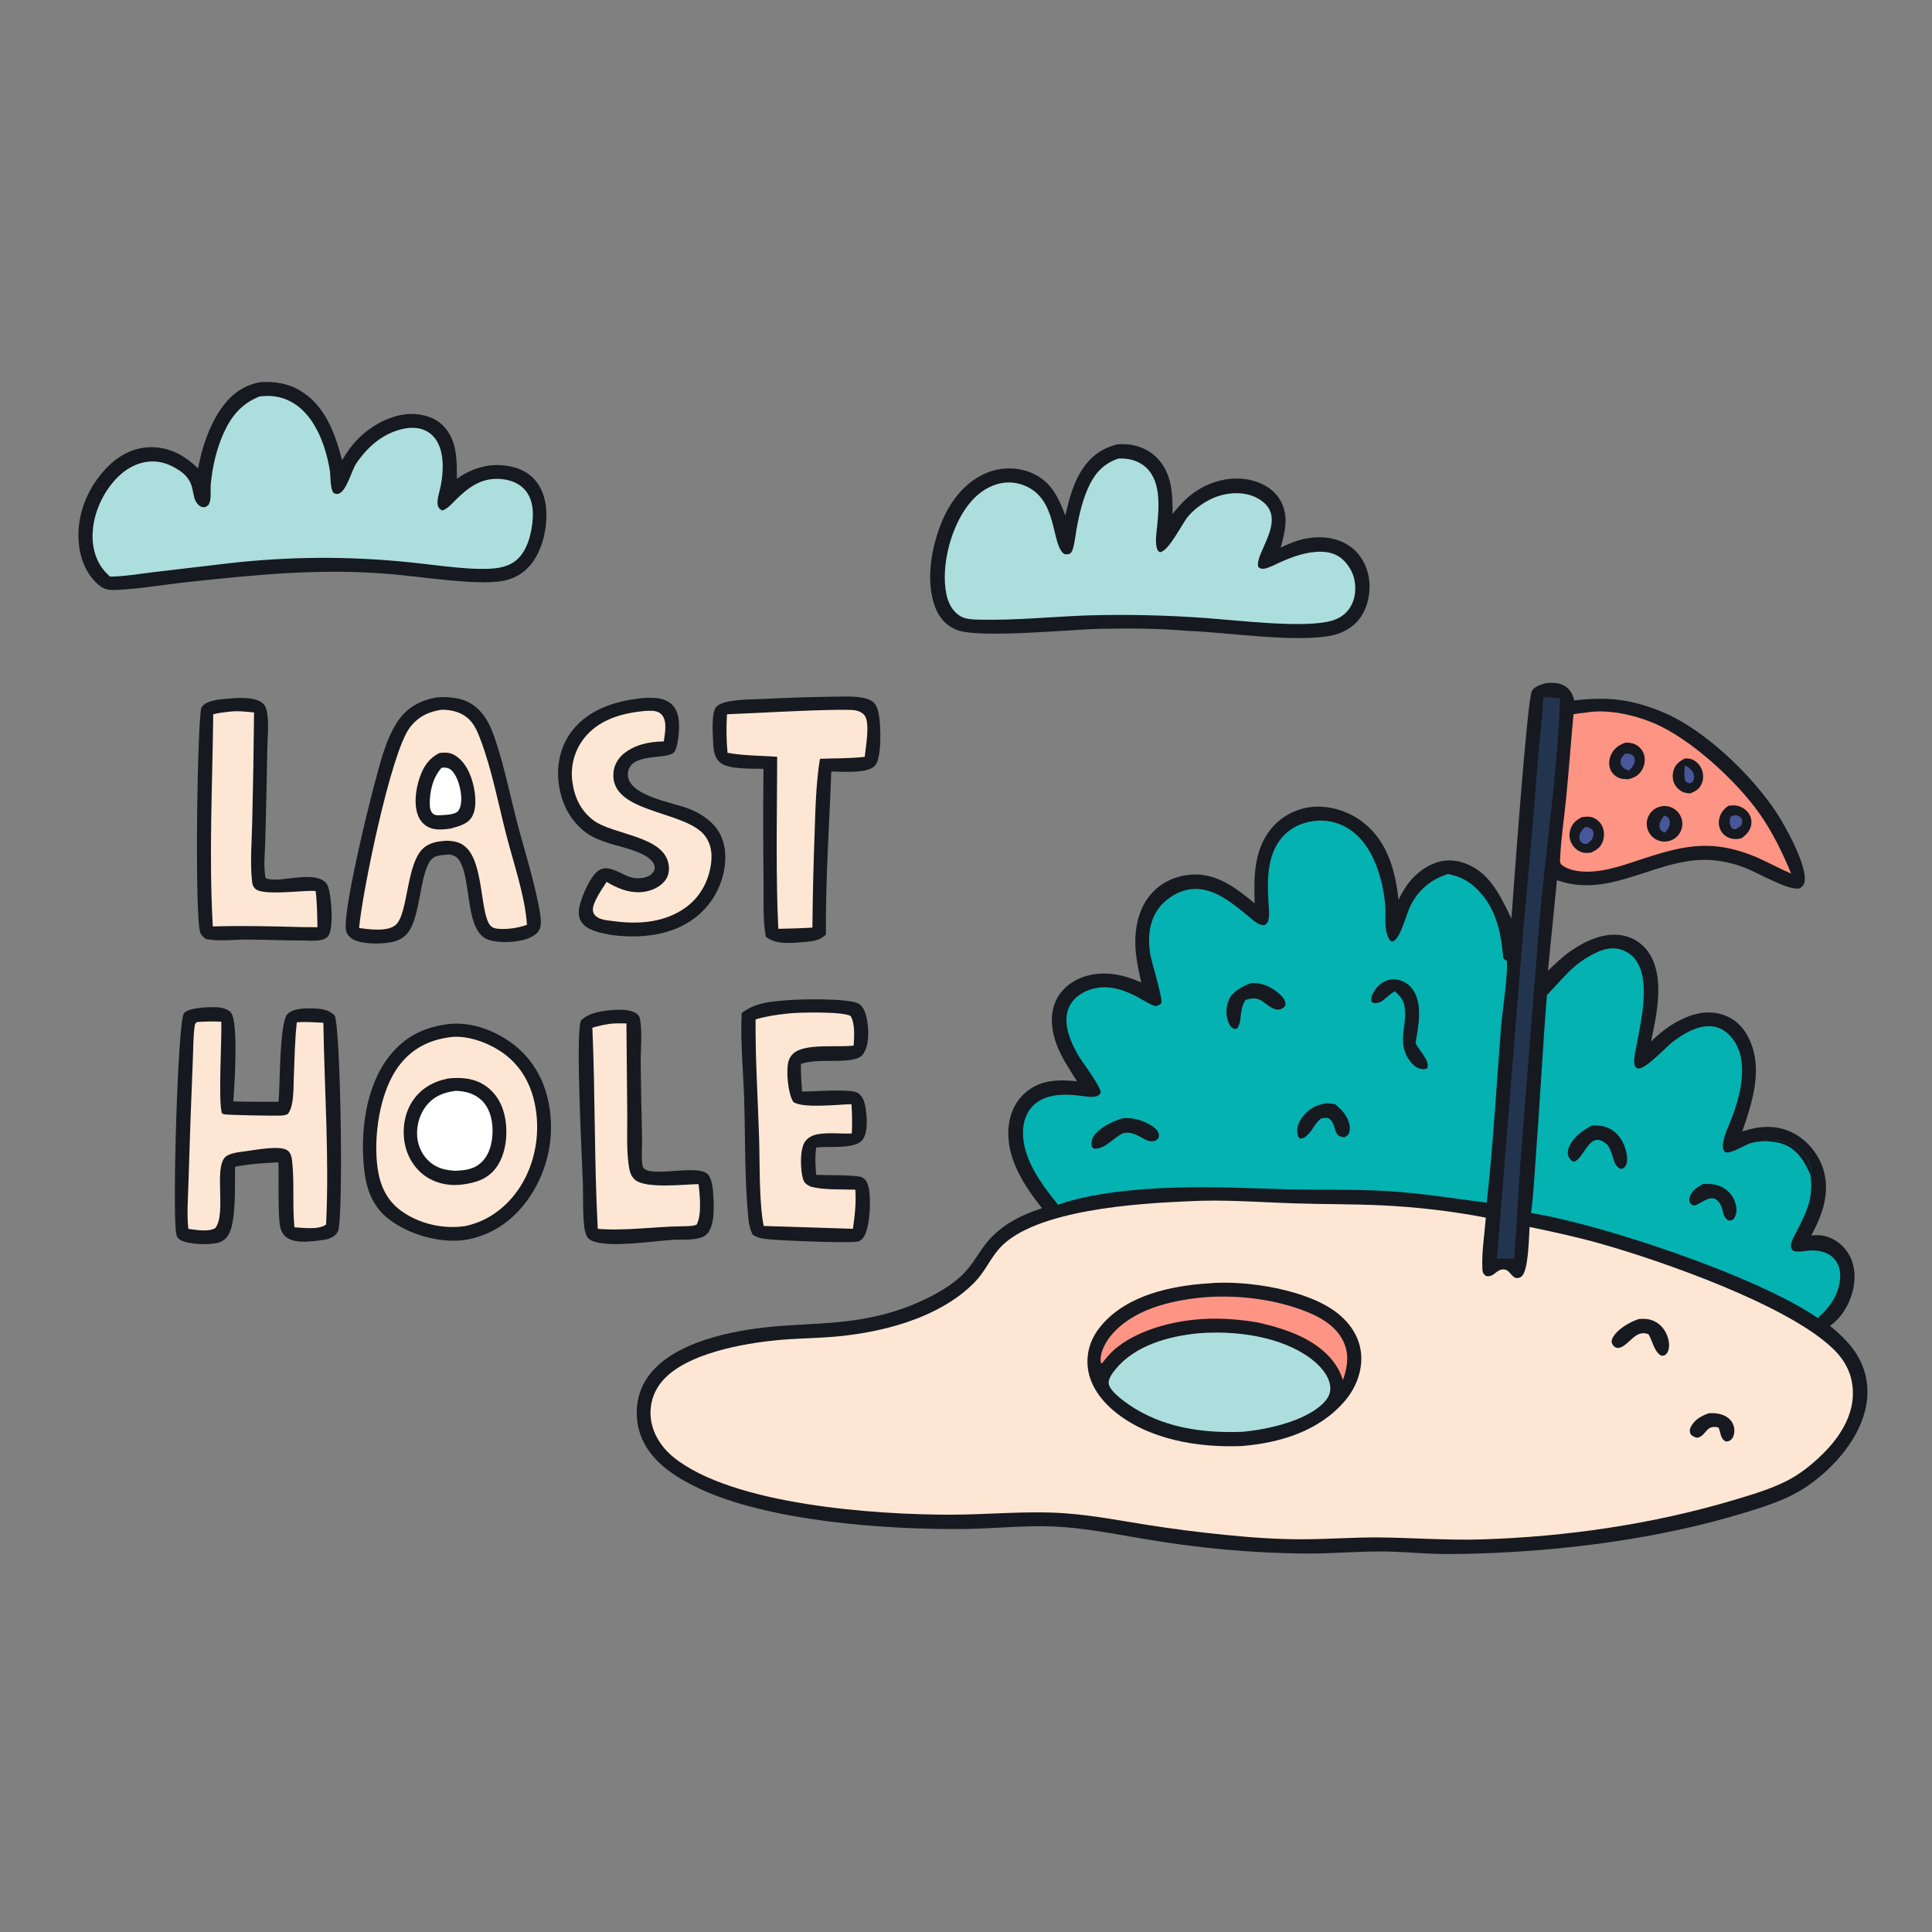
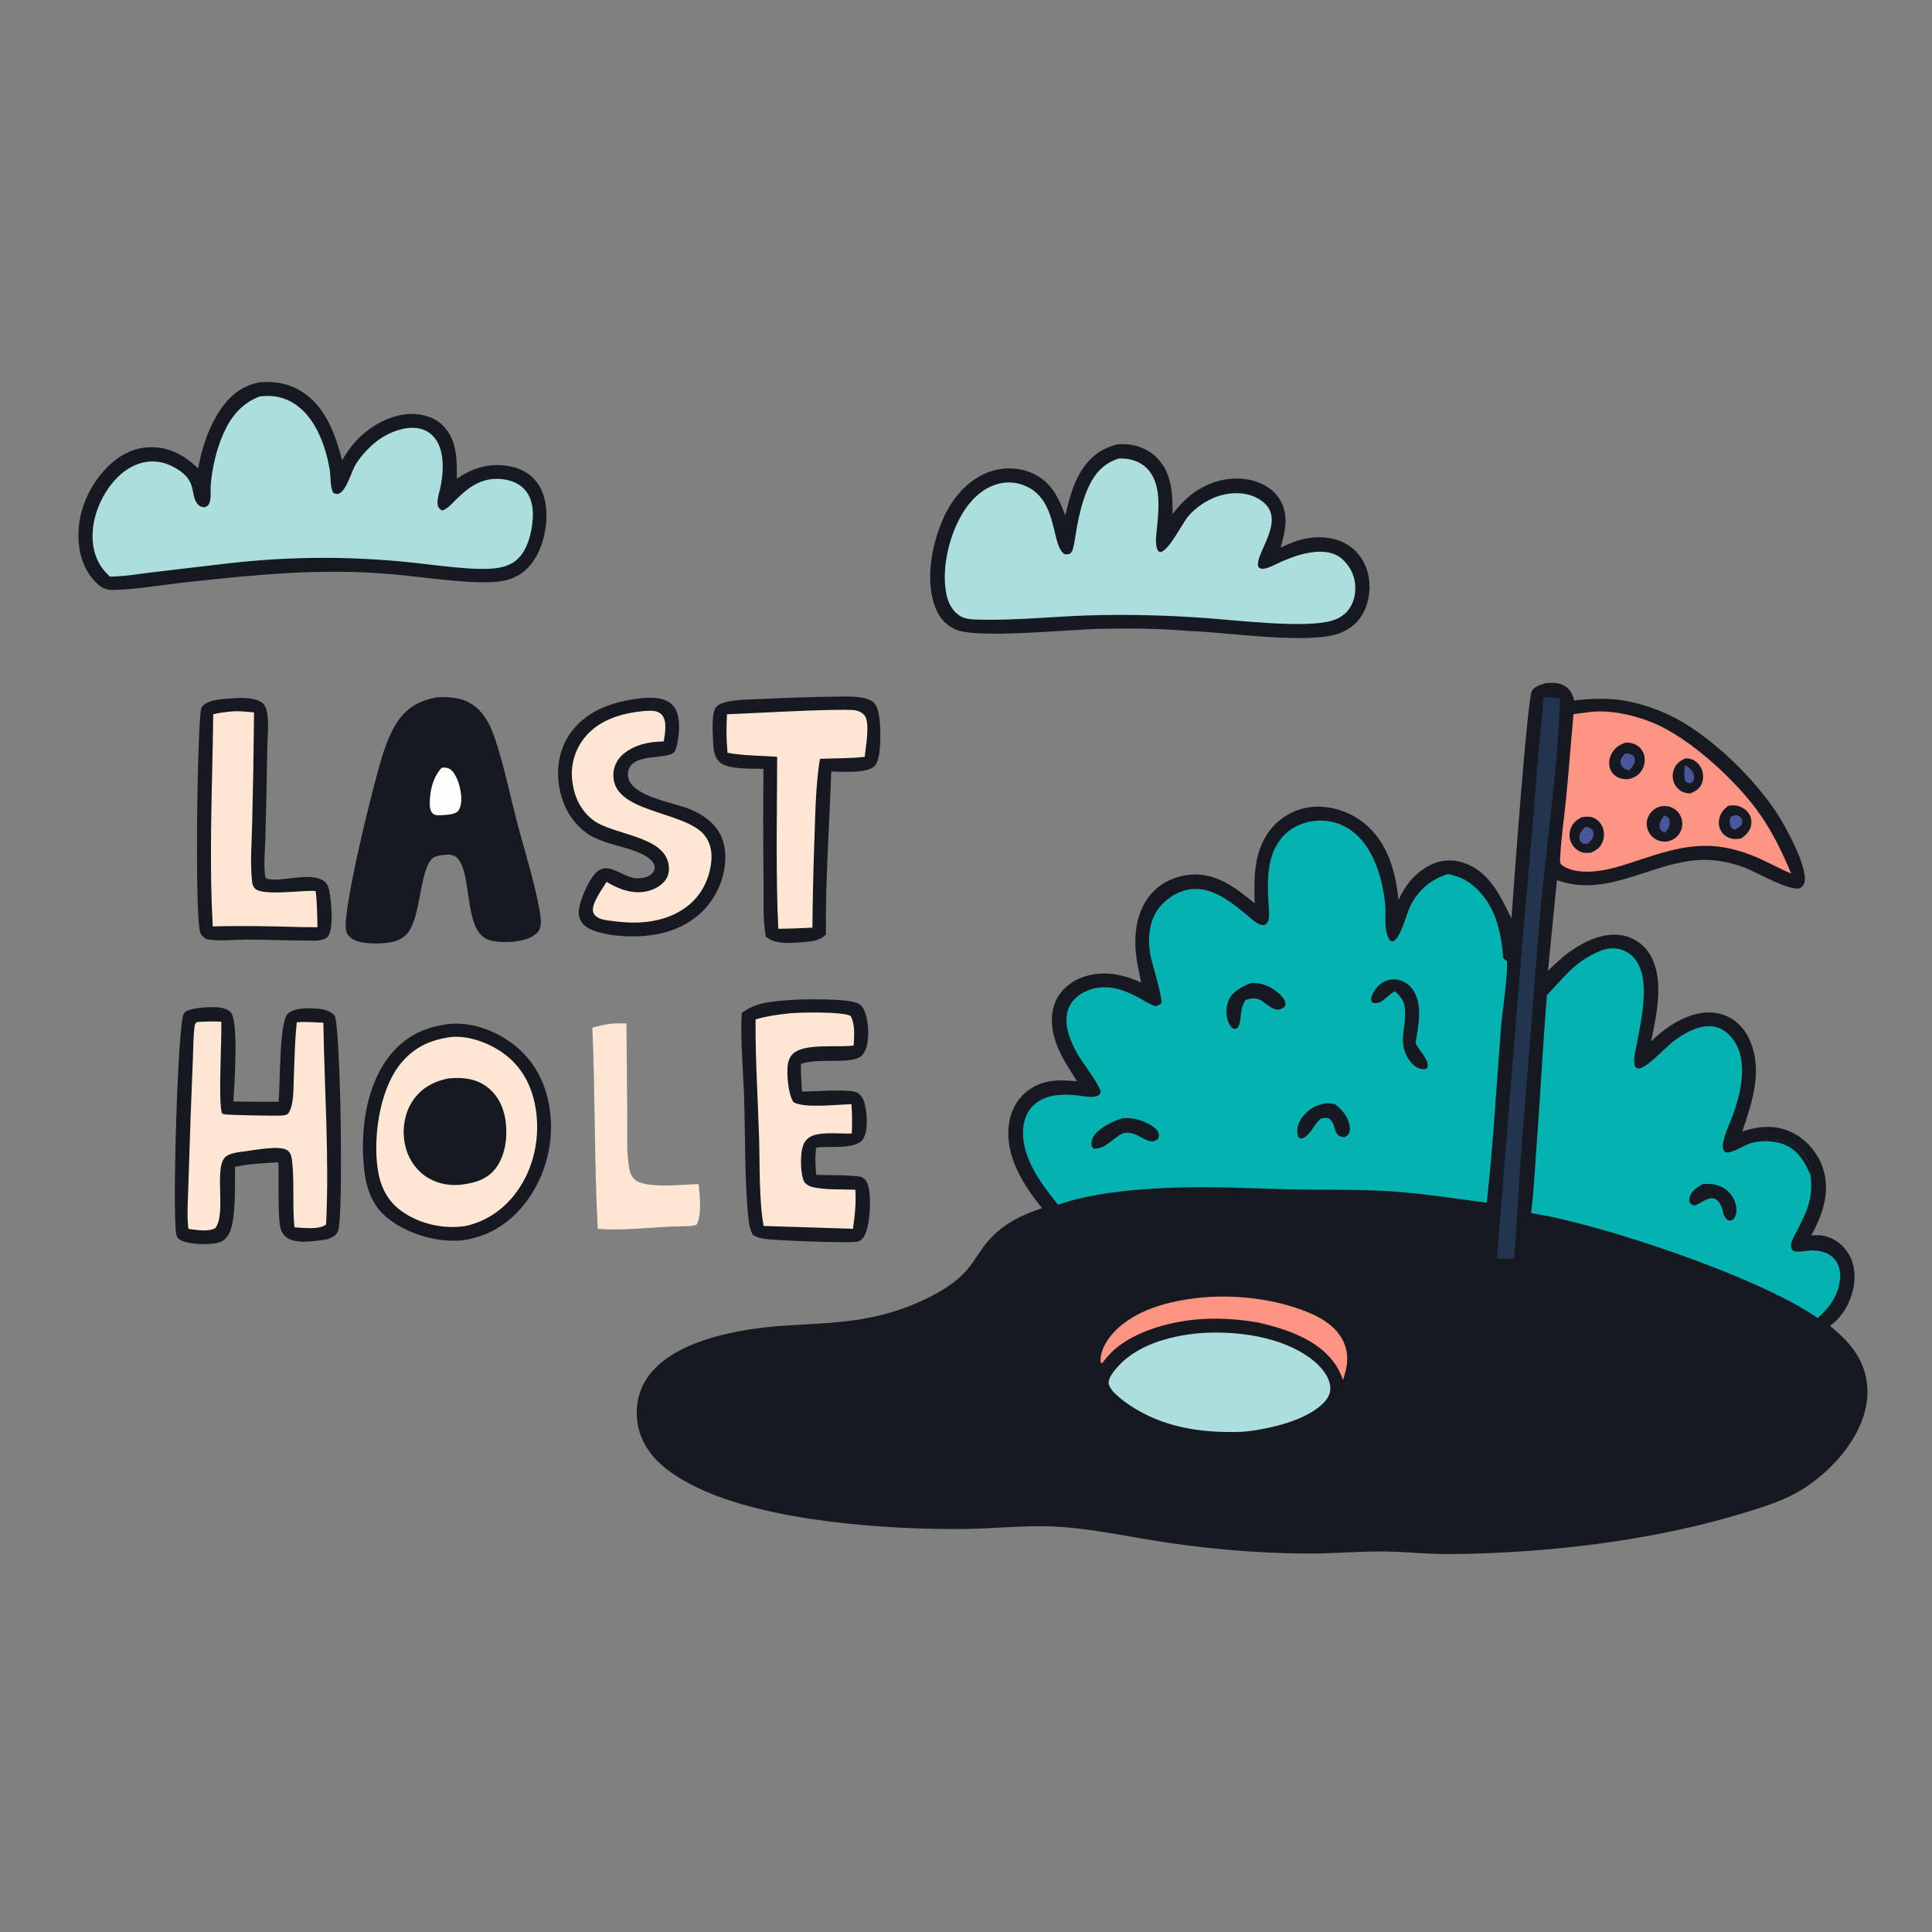
<svg xmlns="http://www.w3.org/2000/svg" version="1.1" id="Lager_1" x="0px" y="0px" viewBox="0 0 1024 1024" style="enable-background:new 0 0 1024 1024;" xml:space="preserve">
  <rect x="0" y="0" width="1024" height="1024" fill="#808080" stroke="none" />
  <path style="fill:#161920;" d="M819.326,362.087c3.236-0.305,6.683-0.361,9.618,1.248c3.185,1.747,4.567,4.534,5.441,7.91  c9.521-1.068,18.895-1.396,28.349,0.437c2.266,0.457,4.513,0.995,6.74,1.615c2.227,0.621,4.428,1.321,6.604,2.102  c2.175,0.781,4.32,1.641,6.433,2.578c2.113,0.937,4.189,1.951,6.228,3.04c19.448,10.593,40.372,31.009,52.597,49.282  c4.543,6.791,17.021,29.138,15.056,37.346c-0.393,1.644-1.203,2.359-2.578,3.228c-6.214,1.238-22.522-8.568-29.317-11.093  c-2.529-0.959-5.108-1.754-7.737-2.386c-2.629-0.632-5.287-1.096-7.975-1.391c-29.139-3.026-54.315,21.08-83.58,10.489  l-4.758,48.045c3.683-3.545,7.389-7.129,11.558-10.108c7.805-5.577,18.157-10.483,27.964-8.631c0.357,0.067,0.712,0.143,1.065,0.228  c0.353,0.085,0.703,0.179,1.052,0.282c0.348,0.103,0.693,0.214,1.036,0.334c0.343,0.12,0.682,0.249,1.018,0.386  c0.337,0.137,0.669,0.283,0.998,0.437c0.329,0.154,0.653,0.316,0.974,0.487c0.321,0.17,0.637,0.348,0.948,0.535  c0.312,0.186,0.619,0.38,0.921,0.582c0.302,0.202,0.599,0.411,0.89,0.628c0.291,0.217,0.576,0.441,0.857,0.672  c0.28,0.231,0.554,0.469,0.822,0.714c0.268,0.245,0.53,0.496,0.785,0.755c0.255,0.258,0.504,0.522,0.746,0.793  c0.242,0.271,0.477,0.547,0.705,0.83c0.228,0.283,0.449,0.571,0.662,0.864c0.213,0.294,0.419,0.593,0.618,0.897  c8.407,12.817,4.002,32.828,1.015,46.738c4.463-4.265,9.306-8.135,14.798-10.993c7.324-3.811,15.377-5.789,23.48-3.087  c6.138,2.047,10.649,6.493,13.471,12.229c7.89,16.041,2.007,33.845-3.401,49.597l0.443-0.144c9.261-2.967,17.968-3.506,26.809,1.111  c7.384,3.857,13.253,11.149,15.694,19.095c3.82,12.432-0.498,24.095-6.34,35.055c1.862-0.123,3.758-0.279,5.611,0.005  c5.314,0.811,10.011,3.911,13.133,8.24c3.933,5.455,4.844,12.158,3.713,18.666c-1.41,8.116-5.733,16.204-12.555,20.969  c4.662,3.923,9.128,7.974,12.694,12.953c0.369,0.512,0.726,1.033,1.07,1.563c0.343,0.529,0.673,1.067,0.99,1.614  c0.316,0.546,0.619,1.1,0.908,1.662c0.289,0.561,0.563,1.13,0.823,1.705c0.261,0.575,0.507,1.157,0.738,1.744  c0.231,0.588,0.447,1.181,0.649,1.779c0.201,0.599,0.388,1.202,0.559,1.809c0.171,0.608,0.327,1.22,0.468,1.835  c0.141,0.616,0.266,1.235,0.375,1.857c0.109,0.621,0.203,1.245,0.282,1.872c0.079,0.627,0.141,1.255,0.188,1.885  c0.047,0.629,0.078,1.26,0.093,1.891c0.015,0.631,0.015,1.263-0.001,1.894c-0.017,0.631-0.049,1.261-0.096,1.891  c-0.048,0.629-0.112,1.257-0.191,1.884s-0.174,1.251-0.285,1.872c-2.971,17.427-16.75,33.129-30.833,42.956  c-10.36,7.229-22.331,10.925-34.288,14.575c-44.403,13.558-94.95,20.095-141.364,21.466c-8.136,0.241-16.373,0.402-24.509,0.059  c-8.792-0.37-17.532-1.159-26.34-1.168c-12.999-0.013-25.962,1.163-38.962,1.109c-29.12-0.12-59.116-2.98-87.798-7.971  c-15.369-2.589-30.984-5.686-46.578-6.358c-16.118-0.694-32.328,1.196-48.452,1.335c-40.797,0.351-103.098-4.073-140.023-21.728  c-12.706-6.075-25.845-14.502-30.684-28.492c-2.938-8.491-2.501-18.276,1.56-26.333c10.488-20.809,42.72-27.778,63.845-30.233  c15.612-1.814,31.37-1.602,46.985-3.746c12.16-1.67,24.037-4.688,35.261-9.725c8.389-3.765,17.551-8.72,23.984-15.421  c3.798-3.957,6.548-8.637,9.68-13.105c7.91-11.279,18.74-17.007,31.587-21.264c-9.542-11.953-19.081-26.671-17.737-42.66  c0.627-7.462,3.677-14.344,9.596-19.128c8.1-6.546,16.973-6.355,26.702-5.5c-3.848-6.081-7.953-12.159-10.588-18.889  c-2.946-7.524-4.065-16.178-0.612-23.76c2.626-5.767,7.703-10.038,13.569-12.279c10.626-4.061,21.629-1.982,31.66,2.605  c-1.123-5.05-2.242-10.097-2.789-15.25c-1.141-10.753,0.444-22.609,7.569-31.159c5.319-6.383,12.853-9.948,21.043-10.721  c13.767-1.298,24.279,6.898,34.299,15.15c-0.423-13.622-0.505-27.848,8.386-39.096c0.329-0.415,0.669-0.821,1.018-1.22  c0.35-0.398,0.709-0.787,1.078-1.168c0.369-0.38,0.747-0.751,1.134-1.113c0.387-0.361,0.783-0.713,1.188-1.055  c0.405-0.342,0.817-0.674,1.238-0.996c0.421-0.321,0.85-0.632,1.286-0.932c0.437-0.301,0.88-0.59,1.331-0.869  c0.451-0.278,0.909-0.545,1.373-0.801c0.464-0.255,0.934-0.499,1.41-0.732c0.476-0.232,0.958-0.452,1.445-0.661  c0.487-0.209,0.978-0.405,1.475-0.589c0.497-0.185,0.999-0.357,1.504-0.516c0.505-0.159,1.014-0.306,1.526-0.44  c0.513-0.134,1.028-0.255,1.547-0.364s1.04-0.205,1.563-0.288c0.523-0.083,1.048-0.152,1.575-0.209  c9.919-1.031,20.305,2.366,28.011,8.615c12.37,10.031,16.591,25.463,18.162,40.631c3.505-7.629,8.403-13.914,15.879-17.997  c5.697-3.112,11.96-3.805,18.163-1.815c14.136,4.535,19.758,17.442,25.816,29.661c1.01-14.303,8.337-116.004,10.802-120.537  C813.281,363.738,816.753,362.868,819.326,362.087z" />
-   <path style="fill:#FDE7D4;" d="M629.413,636.721c18.891-1.091,38.529,0.513,57.447,1.107c15.01,0.472,30.089,0.314,45.079,1.012  c18.424,0.859,37.468,3.033,55.591,6.537c-0.68,8.778-2.302,18.488-1.829,27.239c0.108,1.991,0.367,2.35,1.845,3.673  c4.274,0.998,5.401-3.545,9.312-3.468c1.611,0.031,2.498,0.851,3.511,1.968c0.81,0.893,1.921,2.351,3.163,2.556  c1.21,0.199,2.254-0.113,3.132-0.995c3.523-3.537,3.666-20.517,4.048-26.029c12.573,2.593,25.243,5.351,37.603,8.844  c32.646,9.228,99.348,32.544,123.282,55.74c6.733,6.525,10.403,13.939,10.479,23.363c0.101,12.428-7.126,23.556-15.663,32.037  c-5.672,5.635-12.016,10.794-19.151,14.463c-8.829,4.54-18.875,7.47-28.371,10.301c-42.858,12.78-88.668,19.439-133.364,20.837  c-18.999,0.594-37.813-0.974-56.779-1.058c-12.842,0.065-25.676,0.964-38.527,0.993c-13.664,0.031-27.429-0.956-41.015-2.343  c-13.727-1.365-27.404-3.115-41.033-5.251c-14.48-2.305-28.79-5.074-43.435-6.151c-20.129-1.48-40.388,0.682-60.555,0.717  c-39.513,0.068-115.938-5.01-147.309-30.549c-6.455-5.255-11.324-12.873-11.998-21.303c-0.037-0.43-0.063-0.861-0.078-1.292  c-0.015-0.431-0.02-0.863-0.013-1.294c0.007-0.432,0.024-0.863,0.053-1.294c0.028-0.431,0.067-0.86,0.117-1.289  c0.05-0.429,0.111-0.856,0.183-1.282c0.071-0.425,0.154-0.849,0.247-1.27c0.093-0.422,0.196-0.841,0.31-1.257  c0.114-0.416,0.239-0.829,0.374-1.239c0.135-0.41,0.28-0.816,0.435-1.219c0.155-0.403,0.321-0.801,0.497-1.196  c0.175-0.394,0.361-0.784,0.556-1.169c0.195-0.385,0.4-0.764,0.614-1.139c0.215-0.375,0.438-0.744,0.671-1.107  c0.233-0.363,0.475-0.721,0.726-1.072c0.251-0.351,0.51-0.696,0.779-1.034c0.268-0.338,0.545-0.669,0.83-0.993  c12.476-14.392,42.363-19.704,60.667-21.484c8.977-0.874,18.015-0.973,27.011-1.588c26.622-1.817,58.803-9.599,77.93-29.323  c5.22-5.382,8.123-12.44,13.114-17.943C548.332,641.152,603.352,637.827,629.413,636.721z" />
  <path style="fill:#161920;" d="M640.345,680.216c20.043-1.885,53.402,3.327,69.088,16.237c6.555,5.394,11.315,12.673,11.999,21.309  c0.71,8.972-2.817,17.94-8.581,24.708c-13.666,16.047-34.32,22.277-54.585,23.954c-23.089,0.986-49.852-3.358-68.071-18.762  c-7.24-6.122-13.122-14.401-13.765-24.127c-0.54-8.155,2.391-15.405,7.697-21.493C597.741,686.421,620.595,681.519,640.345,680.216z  " />
  <path style="fill:#ACDEDD;" d="M634.805,706.7c0.033-0.005,0.066-0.013,0.099-0.016c19.587-1.615,44.324,1.441,60.378,13.789  c4.42,3.401,9.177,8.643,9.775,14.392c0.291,2.794-0.64,5.295-2.417,7.435c-8.856,10.663-30.926,15.409-44.019,16.577  c-19.534,0.763-39.194-1.681-56.285-11.833c-3.928-2.334-14.221-9.065-14.721-13.87c-0.258-2.467,2.204-5.69,3.671-7.477  C601.651,713.079,619.216,708.272,634.805,706.7z" />
  <path style="fill:#FD9484;" d="M636.894,687.706c16.27-1.442,33.84,0.238,49.397,5.292c9.747,3.167,20.904,7.994,25.622,17.765  c3.388,7.015,2.282,13.589-0.056,20.649c-0.94-2.379-1.917-4.826-3.27-7.004c-8.788-14.143-26.618-20.03-41.973-23.486  c-11.015-1.859-22.248-2.596-33.384-1.478c-14.303,1.436-31.303,6.198-42.43,15.729c-2.613,2.237-4.587,4.781-6.748,7.437  l-0.481-0.224c-0.113-0.476-0.175-0.646-0.211-1.104c-0.352-4.439,2.619-9.904,5.311-13.192  C600.08,694.152,619.862,689.436,636.894,687.706z" />
  <path style="fill:#161920;" d="M868.822,699.064c3.436-0.17,6.264,0.034,9.261,1.893c3.317,2.056,5.53,5.702,6.298,9.487  c0.436,2.148,0.479,5.343-1.112,7.091c-0.905,0.995-1.484,1.03-2.701,1.04c-3.916-2.115-4.57-7.709-6.815-11.392  c-0.27-0.093-0.536-0.201-0.811-0.28c-6.043-1.741-8.989,5.089-13.761,7.177c-0.923,0.404-1.917,0.514-2.849,0.081  c-1.241-0.577-1.668-1.522-2.165-2.699c0.061-0.787,0.127-1.51,0.489-2.229C857.046,704.495,863.982,700.532,868.822,699.064z" />
  <path style="fill:#161920;" d="M905.77,749.044c3.567-0.209,7.371,0.246,10.248,2.554c0.227,0.179,0.444,0.37,0.652,0.571  c0.207,0.201,0.404,0.413,0.59,0.635c0.186,0.221,0.36,0.452,0.523,0.691c0.162,0.239,0.312,0.486,0.449,0.74  c0.137,0.255,0.262,0.516,0.373,0.783c0.111,0.267,0.208,0.539,0.291,0.816c0.083,0.277,0.151,0.558,0.206,0.842  c0.055,0.284,0.095,0.57,0.12,0.858c0.149,1.681-0.26,4.205-1.586,5.404c-1.081,0.978-1.542,0.984-2.917,1.077  c-3.125-1.533-2.478-4.546-3.92-7.445c-6.912-1.633-6.181,4.456-11.229,5.49c-1.543-0.329-2.161-0.674-3.374-1.685  c-0.603-1.41-0.839-2.281-0.176-3.736C897.884,752.549,901.748,750.407,905.77,749.044z" />
  <path style="fill:#04B2B2;" d="M696.295,435.152c2.63-0.347,5.704-0.294,8.308,0.17c20.181,3.594,27.634,25.855,29.535,43.491  c0.683,6.343-1.158,14.195,2.608,19.679c0.611,0.284,0.991,0.695,1.668,0.403c4.082-1.759,7.04-14.754,9.171-18.902  c4.326-8.42,10.781-13.881,19.803-16.733c5.153,0.968,9.396,2.703,13.422,6.134c11.742,10.009,14.736,23.791,15.951,38.422  c0.795,0.808,0.479,0.591,1.342,1.123c0.185,0.114,0.374,0.219,0.561,0.328c0.63,8.267-2.338,25.774-3.078,35.08  c-2.468,31.004-4.115,62.208-7.59,93.115c-17.337-2.25-34.811-5.07-52.26-6.133c-17.883-1.088-35.79-0.496-53.687-0.985  c-19.538-0.535-39.129-1.536-58.674-0.898c-18.661,0.479-45.078,2.727-62.564,9.083c-7.109-8.705-14.95-19.122-17.644-30.242  c-1.518-6.269-1.513-13.748,2.05-19.327c5.618-8.799,16.577-9.416,25.933-8.362c2.917,0.328,7.133,1.249,9.969,0.436  c1.283-0.368,1.622-0.818,2.288-1.924c0.032-3.454-10.114-16.471-12.27-20.354c-3.775-6.799-7.575-15.45-5.14-23.305  c1.438-4.637,4.86-7.826,9.16-9.879c9.363-4.47,19.097-1.823,27.716,2.843c3.023,1.637,6.127,3.72,9.365,4.851  c1.501-0.286,2.101-0.49,3.295-1.538c0.883-2.643-5.397-22.235-6.038-26.917c-1.137-8.301-0.361-17.106,5.021-23.906  c4.069-5.141,10.717-9.062,17.276-9.68c11.582-1.092,21.897,7.853,30.252,14.694c2.323,1.902,5.023,4.706,8.225,4.385  c1.218-0.874,1.779-1.492,2.088-2.996c0.613-2.983,0.062-6.701-0.09-9.738c-0.553-11.099-0.742-23.427,6.407-32.694  C683.044,439.211,689.316,436.068,696.295,435.152z" />
  <path style="fill:#161920;" d="M737.297,519.09c1.083-0.048,2.193-0.034,3.265,0.14c3.099,0.502,6.223,2.471,8.062,5  c5.696,7.833,3.107,19.808,1.633,28.664c1.551,3.047,3.937,5.558,5.528,8.58c0.859,1.632,1.258,2.935,0.692,4.715  c-1.109,0.508-1.486,0.623-2.744,0.451c-3.649-0.501-5.372-2.877-7.415-5.63c-5.451-9.073-0.955-16.314-1.634-25.726  c-0.34-4.71-1.994-6.892-5.434-9.886c-2.743,1.47-4.648,3.949-7.269,5.479c-1.1,0.641-2.941,1.043-4.175,0.641  c-0.748-0.245-0.764-0.736-1.088-1.388c0.056-1.839,0.608-3.276,1.598-4.814C730.568,521.821,733.248,519.896,737.297,519.09z" />
  <path style="fill:#161920;" d="M663.184,521.021c2.713-0.134,5.302,0.334,7.839,1.29c3.137,1.183,9.07,5.125,10.084,8.52  c0.413,1.382,0.257,1.685-0.341,2.89c-0.842,0.607-1.469,1.004-2.493,1.269c-3.385,0.879-7.071-3.124-9.817-4.701  c-2.583-1.483-4.827-1.245-7.62-0.524l-0.645,0.173c-3.903,6.201-1.471,10.673-4.344,14.977c-0.773,0.328-1.007,0.659-1.85,0.326  c-1.401-0.553-2.167-1.739-2.761-3.06c-1.635-3.638-1.523-8.675,0.084-12.306C653.303,525.396,658.766,522.592,663.184,521.021z" />
  <path style="fill:#161920;" d="M595.343,592.599c2.878-0.055,5.461,0.108,8.238,0.966c3.199,0.989,9.143,3.496,10.399,6.816  c0.539,1.423,0.344,1.795-0.162,3.135c-5.316,4.947-10.365-4.639-18.141-2.951c-0.185,0.04-0.369,0.084-0.554,0.126  c-5.032,2.284-9.357,8.483-15.196,8.13c-0.515-0.371-0.941-0.515-1.161-1.146c-0.521-1.494-0.186-3.443,0.516-4.812  C581.796,597.955,590.215,594.016,595.343,592.599z" />
  <path style="fill:#161920;" d="M703.493,584.659l4.191,0.614c2.175,1.752,4.115,3.629,5.583,6.03  c1.511,2.469,2.763,5.835,1.908,8.745c-0.441,1.501-1.241,2.028-2.572,2.71c-6.483-0.171-3.929-6.654-7.888-9.684  c-1.199-0.917-2.459-0.574-3.846-0.381l-0.537,0.079c-3.138,2.171-4.048,5.268-6.547,7.97c-1.344,1.453-2.553,2.657-4.639,2.729  c-0.918-0.696-1.039-0.809-1.311-1.94c-0.827-3.431,0.285-6.508,2.323-9.249C693.768,587.43,697.75,585.526,703.493,584.659z" />
  <path style="fill:#04B2B2;" d="M819.902,527.405c9.218-9.424,13.586-16.566,26.302-22.573c4.524-2.137,9.199-3.055,13.988-1.192  c17.327,6.74,9.707,36.304,7.308,49.975c-0.594,3.388-2.216,8.447-0.813,11.743c0.566,0.464,0.9,0.966,1.671,0.991  c4.163,0.137,14.456-11.254,18.223-14.15c5.845-4.495,14.076-9.322,21.723-8.11c4.437,0.704,7.876,3.54,10.451,7.101  c8.055,11.14,3.948,28.335-0.428,40.143c-1.773,4.783-4.675,10.483-5.19,15.545c-0.168,1.648,0.187,2.51,1.193,3.778  c3.074,1.11,10.108-3.676,13.4-4.702c2.08-0.649,4.299-0.856,6.459-1.092c4.653-1.498,10.581-0.526,14.994,1.65  c4.306,2.124,8.844,6.773,10.244,11.443c0.502,1.673,0.427,3.09,0.184,4.791c1.567,12.89-1.943,19.314-7.681,30.56  c-0.989,1.939-2.485,4.394-2.702,6.574c-0.128,1.278,0.29,1.889,0.991,2.911c2.321,1.323,7.032-0.03,9.854-0.03  c4.419-0.001,8.852,0.929,11.987,4.292c2.671,2.865,3.545,6.721,3.234,10.547c-0.714,8.756-5.5,15.357-11.857,21.004  c-31.345-21.873-114.911-49.874-151.933-55.655c1.416-10.746,1.886-21.878,2.705-32.688  C816.298,582.656,817.685,554.995,819.902,527.405z" />
  <path style="fill:#161920;" d="M934.189,604.862c4.653-1.498,10.581-0.526,14.994,1.65c4.306,2.124,8.844,6.773,10.244,11.443  c0.502,1.673,0.427,3.09,0.184,4.791c-1.911-4.291-4.014-8.484-7.396-11.829C947.137,605.894,941.014,604.81,934.189,604.862z" />
-   <path style="fill:#161920;" d="M843.743,596.562c2.945-0.182,5.85,0.055,8.594,1.229c4.195,1.795,7.066,5.509,8.662,9.688  c1.001,2.622,2.242,7.705,0.658,10.333c-0.705,1.169-1.029,1.35-2.239,1.766c-4.826-1.055-3.761-8.034-7.641-13.011  c-0.541-0.447-1.104-0.864-1.69-1.249c-8.035-5.33-10.586,9.184-16.015,10.423c-1.098-0.387-1.93-1.176-2.463-2.218  c-0.793-1.549-0.848-3.06-0.322-4.691C833.072,603.296,838.77,599.019,843.743,596.562z" />
  <path style="fill:#161920;" d="M902.553,627.567c4.219-0.3,8.043,0.107,11.649,2.507c3.152,2.098,5.34,5.577,5.982,9.301  c0.445,2.576,0.095,4.721-1.399,6.859c-1.285,0.704-1.376,0.751-2.826,0.589c-1.191-0.78-1.592-1.445-2.212-2.673  c-0.071-0.141-0.138-0.283-0.208-0.424c-0.604-2.873-1.399-6.431-4.144-8.073c-3.571-2.138-7.874,2.416-11.33,3.293  c-1.434-0.311-1.449-0.439-2.415-1.568c-0.316-1.027-0.418-1.709-0.125-2.74C896.527,631.112,899.548,629.276,902.553,627.567z" />
  <path style="fill:#FD9484;" d="M840.332,377.702c11.54-2.001,25.266,1.037,35.914,5.443c19.56,8.095,44.463,31.012,56.562,48.413  c6.844,9.845,11.98,20.443,16.562,31.476c-6.091-2.68-12.017-5.797-18.071-8.577c-24.815-10.415-39.898-6.143-64.46,2.003  c-7.208,2.391-14.602,4.833-22.218,5.417c-5.612,0.431-12.82,0.021-17.241-3.766c-0.675-1.122-0.535-2.115-0.477-3.378  c0.464-10.156,2.066-20.482,3.071-30.625c1.502-15.167,2.609-30.385,4.014-45.565C836.08,378.147,838.218,377.955,840.332,377.702z" />
  <path style="fill:#161920;" d="M861.65,393.574c1.857,0.049,3.651,0.213,5.316,1.11c2.241,1.206,3.887,3.21,4.509,5.69  c0.66,2.633,0.156,5.409-1.213,7.729c-1.694,2.872-3.933,4.034-7.061,4.876c-1.865,0.012-3.601,0.008-5.332-0.783  c-2.092-0.957-3.731-2.614-4.49-4.802c-0.864-2.489-0.518-5.289,0.641-7.626C855.694,396.394,858.211,394.791,861.65,393.574z" />
  <path style="fill:#48569A;" d="M861.39,399.386c1.825,0.013,3.007,0.065,4.443,1.295c0.406,0.776,0.764,1.404,0.687,2.319  c-0.181,2.154-1.575,3.862-3.011,5.342c-1.137-0.169-2.476-0.759-3.301-1.596c-0.97-0.984-1.35-1.813-1.317-3.216  C858.929,401.869,860.352,400.544,861.39,399.386z" />
  <path style="fill:#161920;" d="M879.184,427.725c0.146-0.05,0.293-0.096,0.441-0.139c0.149-0.043,0.298-0.083,0.448-0.118  s0.301-0.067,0.453-0.095c0.151-0.028,0.304-0.052,0.457-0.073c0.153-0.021,0.306-0.038,0.46-0.051  c0.153-0.013,0.307-0.022,0.461-0.027c0.155-0.006,0.309-0.008,0.463-0.005c0.154,0.002,0.308,0.008,0.462,0.017  c0.154,0.01,0.308,0.023,0.461,0.04c0.153,0.017,0.306,0.038,0.459,0.063c0.152,0.025,0.304,0.053,0.455,0.086  c0.151,0.032,0.301,0.068,0.45,0.107c0.149,0.04,0.297,0.083,0.444,0.13c0.147,0.047,0.292,0.097,0.437,0.151  c0.145,0.054,0.288,0.112,0.43,0.173c0.141,0.061,0.281,0.125,0.42,0.193s0.275,0.139,0.41,0.214c0.135,0.075,0.269,0.152,0.4,0.233  c0.131,0.081,0.26,0.166,0.387,0.253s0.252,0.178,0.375,0.272c0.123,0.093,0.243,0.19,0.36,0.29  c0.118,0.099,0.233,0.202,0.346,0.307c0.113,0.105,0.224,0.213,0.331,0.324c0.107,0.111,0.212,0.224,0.314,0.339  c0.102,0.116,0.201,0.234,0.298,0.355c0.096,0.121,0.189,0.244,0.279,0.369c0.09,0.125,0.177,0.252,0.261,0.382  c0.084,0.129,0.165,0.261,0.242,0.394c0.077,0.133,0.151,0.269,0.222,0.406c0.071,0.137,0.138,0.276,0.202,0.416  c0.064,0.141,0.125,0.283,0.182,0.426c0.057,0.143,0.11,0.288,0.16,0.434c0.05,0.146,0.096,0.293,0.139,0.441  c0.043,0.149,0.082,0.298,0.117,0.448c0.035,0.15,0.067,0.301,0.094,0.453c0.028,0.152,0.052,0.304,0.073,0.457  c0.02,0.153,0.037,0.307,0.05,0.46c0.013,0.154,0.022,0.308,0.027,0.462c0.005,0.154,0.007,0.308,0.005,0.463  c-0.003,0.154-0.009,0.308-0.019,0.462c-0.009,0.154-0.023,0.308-0.041,0.461c-0.017,0.153-0.038,0.306-0.063,0.458  c-0.025,0.153-0.053,0.304-0.086,0.455c-0.033,0.151-0.069,0.301-0.108,0.45c-0.04,0.149-0.083,0.297-0.13,0.444  c-0.047,0.147-0.098,0.293-0.152,0.437c-0.054,0.145-0.112,0.288-0.173,0.429c-0.061,0.142-0.126,0.282-0.194,0.421  c-0.068,0.138-0.139,0.275-0.214,0.41c-0.075,0.135-0.153,0.268-0.234,0.399c-0.081,0.131-0.166,0.26-0.254,0.387  c-0.087,0.127-0.178,0.251-0.272,0.374s-0.191,0.243-0.29,0.361c-0.1,0.117-0.203,0.232-0.308,0.345s-0.213,0.223-0.324,0.33  c-0.111,0.108-0.224,0.213-0.34,0.314c-0.116,0.102-0.234,0.201-0.355,0.297c-0.121,0.096-0.244,0.189-0.369,0.279  c-0.125,0.09-0.253,0.177-0.382,0.261c-0.13,0.083-0.262,0.164-0.395,0.241c-0.134,0.077-0.269,0.151-0.406,0.222  c-0.137,0.071-0.276,0.138-0.417,0.201c-0.141,0.064-0.283,0.124-0.426,0.181c-0.143,0.057-0.288,0.11-0.434,0.16  c-0.146,0.049-0.293,0.095-0.441,0.138c-0.148,0.043-0.297,0.081-0.447,0.116c-0.15,0.035-0.301,0.067-0.452,0.094  c-0.152,0.028-0.304,0.052-0.457,0.072c-0.153,0.021-0.306,0.037-0.459,0.05s-0.307,0.022-0.461,0.027  c-0.154,0.005-0.308,0.007-0.462,0.004c-0.155-0.003-0.309-0.009-0.462-0.019c-0.154-0.009-0.307-0.023-0.46-0.041  c-0.153-0.017-0.306-0.038-0.458-0.063c-0.152-0.025-0.303-0.054-0.454-0.086c-0.151-0.033-0.3-0.069-0.449-0.108  c-0.149-0.04-0.297-0.083-0.444-0.13c-0.147-0.047-0.292-0.098-0.436-0.152c-0.144-0.054-0.287-0.112-0.428-0.173  c-0.142-0.061-0.282-0.125-0.42-0.193s-0.275-0.139-0.41-0.214c-0.135-0.075-0.267-0.153-0.398-0.234  c-0.131-0.081-0.26-0.166-0.387-0.253c-0.127-0.087-0.251-0.178-0.373-0.272c-0.123-0.093-0.243-0.19-0.36-0.289  c-0.118-0.1-0.233-0.202-0.346-0.307c-0.113-0.105-0.223-0.213-0.33-0.324s-0.212-0.224-0.313-0.339  c-0.102-0.116-0.201-0.234-0.297-0.354c-0.096-0.121-0.189-0.244-0.278-0.369c-0.09-0.125-0.177-0.252-0.261-0.381  c-0.084-0.13-0.164-0.261-0.241-0.394c-0.077-0.133-0.151-0.269-0.222-0.406c-0.071-0.137-0.138-0.275-0.202-0.415  c-0.064-0.141-0.124-0.283-0.181-0.426c-0.057-0.143-0.11-0.287-0.16-0.433c-0.05-0.146-0.096-0.293-0.139-0.441  c-0.042-0.148-0.081-0.297-0.116-0.447c-0.035-0.15-0.067-0.301-0.095-0.452c-0.028-0.151-0.052-0.303-0.072-0.456  c-0.021-0.153-0.037-0.306-0.05-0.46c-0.013-0.153-0.023-0.307-0.028-0.461s-0.007-0.308-0.004-0.462  c0.002-0.154,0.008-0.308,0.018-0.461c0.009-0.154,0.023-0.308,0.04-0.461c0.017-0.153,0.038-0.305,0.063-0.457  s0.053-0.303,0.086-0.454c0.032-0.151,0.068-0.301,0.107-0.45c0.039-0.149,0.083-0.296,0.13-0.443  c0.047-0.147,0.097-0.292,0.151-0.437c0.054-0.144,0.111-0.287,0.172-0.428c0.061-0.142,0.126-0.282,0.193-0.42  c0.068-0.139,0.139-0.275,0.214-0.41c0.074-0.135,0.152-0.268,0.233-0.399c0.081-0.131,0.166-0.259,0.253-0.386  c0.087-0.127,0.178-0.252,0.271-0.374c0.093-0.123,0.19-0.243,0.289-0.361c0.099-0.117,0.202-0.232,0.307-0.345  c0.105-0.113,0.212-0.223,0.323-0.331c0.11-0.107,0.223-0.212,0.339-0.313c0.115-0.102,0.233-0.201,0.354-0.297  c0.12-0.097,0.243-0.19,0.368-0.28c0.125-0.09,0.252-0.177,0.381-0.261c0.129-0.083,0.26-0.164,0.393-0.241  c0.133-0.078,0.269-0.152,0.406-0.223c0.137-0.071,0.275-0.138,0.415-0.202c0.14-0.064,0.282-0.125,0.425-0.182  C878.894,427.828,879.038,427.775,879.184,427.725z" />
  <path style="fill:#48569A;" d="M882.029,432.279c1.014,0.276,1.392,0.5,2.227,1.086c0.491,0.919,0.753,1.493,0.776,2.562  c0.046,2.099-1.153,3.923-2.545,5.359c-0.596-0.196-1.372-0.509-1.831-0.935c-0.573-0.532-1-1.328-1.07-2.102  C879.371,435.871,880.711,434.118,882.029,432.279z" />
  <path style="fill:#161920;" d="M838.483,433.067c1.622-0.156,3.381-0.424,4.982-0.003c2.254,0.593,4.25,2.197,5.399,4.212  c1.477,2.589,1.635,5.747,0.681,8.543c-1.13,3.313-3.178,4.598-6.197,6.104c-1.479,0.112-3.049,0.289-4.503-0.085  c-2.486-0.64-4.694-2.523-5.879-4.775c-0.147-0.283-0.28-0.572-0.399-0.868s-0.223-0.597-0.312-0.904  c-0.089-0.306-0.162-0.616-0.221-0.929c-0.059-0.313-0.102-0.629-0.129-0.947c-0.028-0.317-0.04-0.636-0.036-0.955  c0.004-0.319,0.023-0.637,0.058-0.954c0.035-0.317,0.086-0.631,0.152-0.943c0.066-0.312,0.147-0.62,0.243-0.924  C833.352,436.34,835.543,434.634,838.483,433.067z" />
  <path style="fill:#48569A;" d="M840.152,438.254c1.711,0.076,2.533,0.534,3.844,1.533c0.416,0.952,0.703,1.3,0.623,2.368  c-0.183,2.429-1.503,3.528-3.216,5.059c-0.835,0.099-1.808,0.168-2.572-0.272c-0.927-0.535-1.584-1.411-1.706-2.487  C836.825,441.791,838.383,439.97,840.152,438.254z" />
  <path style="fill:#161920;" d="M916.052,427.078c1.184-0.163,2.359-0.258,3.554-0.166c2.498,0.192,5.114,1.56,6.719,3.481  c0.183,0.217,0.354,0.442,0.513,0.675c0.16,0.234,0.307,0.475,0.442,0.724c0.135,0.249,0.258,0.504,0.367,0.765  c0.109,0.261,0.205,0.527,0.287,0.798c0.082,0.271,0.15,0.545,0.205,0.823c0.055,0.277,0.095,0.557,0.12,0.839  c0.026,0.282,0.038,0.565,0.035,0.848c-0.003,0.283-0.02,0.565-0.051,0.846c-0.381,3.496-2.569,5.622-5.24,7.635  c-1.175,0.239-2.47,0.441-3.674,0.362c-2.539-0.165-5.039-1.369-6.58-3.419c-0.174-0.235-0.336-0.479-0.487-0.73  c-0.15-0.252-0.287-0.511-0.412-0.776c-0.124-0.265-0.235-0.535-0.333-0.812c-0.097-0.276-0.181-0.556-0.251-0.841  c-0.07-0.284-0.126-0.571-0.167-0.861c-0.041-0.29-0.068-0.581-0.08-0.874c-0.013-0.293-0.011-0.585,0.006-0.878  c0.017-0.293,0.048-0.584,0.093-0.873C911.617,431.261,913.389,429.065,916.052,427.078z" />
  <path style="fill:#48569A;" d="M917.227,432.91c1.353-0.568,2.156-1.113,3.686-0.676c1.315,0.377,1.867,1.105,2.486,2.244  c0.057,1.513,0.037,1.841-0.631,3.189c-0.906,0.626-1.79,1.247-2.747,1.795c-0.269,0.016-0.541,0.088-0.808,0.05  c-0.597-0.086-1.232-0.532-1.547-1.026C916.563,436.755,916.792,434.808,917.227,432.91z" />
  <path style="fill:#48569A;" d="M920.021,439.462c-0.269,0.016-0.541,0.088-0.808,0.05c-0.597-0.086-1.232-0.532-1.547-1.026  c-1.103-1.731-0.874-3.678-0.439-5.576c0.934,0.767,3.312,2.334,3.426,3.512C920.757,437.509,920.363,438.451,920.021,439.462z" />
  <path style="fill:#161920;" d="M893.065,401.989c1.066-0.013,2.122,0.002,3.155,0.306c2.399,0.707,4.56,2.879,5.581,5.117  c1.083,2.375,1.202,5.233,0.26,7.675c-1.167,3.029-3.327,4.264-6.195,5.446c-0.951-0.065-1.944-0.144-2.866-0.393  c-2.203-0.595-4.236-2.339-5.311-4.328c-1.249-2.311-1.401-5.067-0.633-7.557C888.07,404.969,890.142,403.517,893.065,401.989z" />
  <path style="fill:#48569A;" d="M893.01,405.624c0.2,0.099,0.396,0.204,0.589,0.314c1.91,1.086,3.729,2.594,4.201,4.857  c0.317,1.512,0.04,2.456-0.76,3.777l-1.507,0.598c-1.333-0.283-1.405-0.315-2.325-1.318  C892.394,411.249,892.858,408.319,893.01,405.624z" />
  <path style="fill:#23354E;" d="M818.076,369.578c3.057-0.077,5.795,0.099,8.805,0.649c-1.442,40.416-7.789,80.578-11.19,120.856  l-9.836,125.381c-1.264,16.908-1.828,33.835-3.456,50.719l-8.986-0.149l13.965-174.128c2.887-30.523,5.505-61.069,7.854-91.638  C816.116,390.7,817.377,380.159,818.076,369.578z" />
  <path style="fill:#161920;" d="M137.739,202.583c7.484-0.502,14.502,0.438,21.069,4.286c13.563,7.948,18.726,22.693,22.524,37.047  c2.461-4.16,5.162-8.043,8.593-11.472c7.196-7.192,17.962-13.081,28.342-13.039c6.08,0.025,12.475,1.921,16.771,6.4  c7.331,7.643,7.134,18.139,7.094,27.963c6.567-4.763,14.683-7.623,22.844-7.241c6.902,0.324,13.792,2.416,18.48,7.772  c5.2,5.939,6.542,14.025,6.065,21.661c-0.591,9.477-4.043,20.352-11.516,26.654c-3.359,2.833-7.345,4.524-11.644,5.305  c-13.755,2.496-43.088-2.307-58.384-3.543c-37.558-3.363-72.055,0.211-109.274,4.215c-12.508,1.345-25.394,3.678-37.938,4.108  c-4.319,0.148-6.611-0.78-9.738-3.819c-6.49-6.306-9.261-15.298-9.455-24.182c-0.304-13.836,5.617-27.237,15.256-37.045  c6.272-6.383,14.188-10.609,23.295-10.635c9.867-0.028,18.001,4.515,24.865,11.298c1.96-10.757,5.595-21.86,11.714-31.005  C121.896,209.547,128.456,204.391,137.739,202.583z" />
  <path style="fill:#ACDEDD;" d="M137.638,210.121c2.857-0.281,5.508-0.44,8.367,0.024c18.179,2.948,26.156,22.971,28.792,39.064  c0.567,3.465,0.023,9.33,2.008,12.157c0.832,0.245,1.486,0.612,2.357,0.405c4.519-1.074,7.149-12.391,9.649-16.106  c6.082-9.035,14.586-16.375,25.535-18.505c4.564-0.888,9.341-0.504,13.215,2.269c8.264,5.914,7.739,18.914,6.107,27.819  c-0.563,3.077-2.3,7.67-1.629,10.648c0.315,1.402,1.159,1.916,2.254,2.706c2.917-0.803,5.467-3.919,7.594-6  c6.32-6.182,12.85-11.06,22.146-10.789c5.3,0.155,10.573,1.737,14.185,5.821c3.675,4.155,4.494,9.824,4.154,15.182  c-0.476,7.504-2.753,17.124-8.718,22.104c-2.768,2.311-6.093,3.469-9.608,4.062c-11.381,1.921-33.921-1.657-45.947-2.842  c-8.163-0.867-16.345-1.505-24.544-1.914c-8.199-0.41-16.404-0.591-24.613-0.542c-8.209,0.049-16.411,0.326-24.605,0.833  c-8.194,0.506-16.367,1.241-24.52,2.204l-38.728,4.562c-7.525,0.914-15.22,2.242-22.802,2.347c-1.16-1.139-2.359-2.288-3.38-3.556  c-5.087-6.315-6.515-14.5-5.599-22.38c1.275-10.968,7.515-22.8,16.292-29.608c5.286-4.101,11.804-6.235,18.503-5.273  c3.3,0.474,6.343,1.777,9.214,3.427c12.032,6.917,6.847,14.469,11.899,19.398c1.032,1.007,1.933,1.145,3.314,1.221  c1.403-0.615,2.118-1.062,2.59-2.587c0.887-2.862,0.317-6.601,0.59-9.621c0.822-9.083,3.027-18.576,6.741-26.925  C122.498,220.627,128.198,213.758,137.638,210.121z" />
  <path style="fill:#161920;" d="M592,235.561c1.066-0.102,2.135-0.153,3.206-0.152c6.61-0.025,13.275,2.469,17.953,7.195  c8.048,8.131,8.401,19.182,8.304,29.877c3.97-5.126,8.158-9.528,13.721-12.948c8.385-5.155,18.716-7.321,28.364-4.925  c6.187,1.537,11.921,5.058,15.122,10.71c4.589,8.104,2.395,16.595,0.096,24.954c6.465-3.215,12.906-5.472,20.207-5.521  c7.263-0.049,14.44,2.19,19.637,7.461c5.025,5.096,7.43,12.268,7.27,19.349c-0.16,7.061-2.577,14.363-7.889,19.21  c-0.798,0.715-1.638,1.376-2.52,1.985c-0.882,0.609-1.799,1.159-2.75,1.651c-0.951,0.493-1.93,0.923-2.936,1.292  c-1.006,0.369-2.031,0.672-3.076,0.911c-18.612,4.362-56.475-1.545-76.793-2.202c-15.546-1.345-31.311-1.438-46.906-1.117  c-16.184,0.333-64.692,5.331-76.334,0.423c-5.156-2.174-8.729-6.203-10.788-11.342c-5.72-14.27-2.128-33.192,3.726-46.821  c4.681-10.895,12.679-20.763,23.97-25.173c7.651-2.989,16.579-2.841,24.049,0.659c9.612,4.504,13.48,12.808,16.986,22.174  c1.907-7.771,3.725-15.541,7.816-22.505C577.091,242.779,582.98,237.928,592,235.561z" />
  <path style="fill:#ACDEDD;" d="M592.815,243.046c4.602-0.25,9.329,0.745,13.108,3.495c9.683,7.049,8.415,21.594,7.428,32.056  c-0.342,3.618-1.106,7.843-0.309,11.433c0.296,1.332,0.552,1.895,1.674,2.651c4.744-0.318,11.725-15.192,15.237-19.252  c3.72-4.301,9.261-8.056,14.566-10.07c6.414-2.435,14.683-2.854,20.979,0.2c19.712,9.565-1.159,29.526,1.487,37.062  c1.166,0.847,1.915,1.028,3.354,0.737c2.731-0.552,5.532-2.174,8.073-3.305c6.855-3.052,14.156-5.728,21.768-5.624  c4.742,0.065,9.089,1.44,12.388,4.978c3.995,4.283,5.924,9.167,5.753,15.052c-0.143,4.911-1.9,9.662-5.664,12.937  c-2.631,2.289-5.927,3.546-9.315,4.204c-15.707,3.053-47.319-0.804-64.219-2.021c-20.938-1.541-41.9-2.007-62.886-1.398  c-18.815,0.687-37.981,2.68-56.791,2.245c-3.536-0.082-7.777-0.089-10.828-2.084c-3.997-2.614-6.119-6.954-7.033-11.522  c-2.84-14.18,1.901-32.934,9.897-44.823c4.577-6.805,11.225-12.479,19.497-13.97c0.517-0.09,1.037-0.161,1.56-0.213  c0.523-0.052,1.046-0.085,1.571-0.099c0.525-0.015,1.05-0.01,1.575,0.014c0.525,0.023,1.048,0.066,1.569,0.127  c0.521,0.062,1.04,0.142,1.556,0.241c0.516,0.099,1.028,0.216,1.535,0.352c0.507,0.136,1.009,0.29,1.505,0.462  c0.496,0.173,0.985,0.363,1.468,0.57c17.553,7.358,13.675,31.062,20.704,36.127c1.295,0.351,1.861,0.239,3.126-0.178  c0.871-0.735,1.23-1.554,1.542-2.628c0.931-3.2,1.262-6.785,1.85-10.076c1.44-8.064,3.446-16.888,7.193-24.222  C581.122,249.87,585.672,245.398,592.815,243.046z" />
  <path style="fill:#161920;" d="M238.446,542.694c11.662-0.991,23.272,3.259,32.637,10.068c11.698,8.505,18.182,20.817,20.272,35.007  c0.156,1.069,0.286,2.141,0.39,3.216c0.103,1.075,0.18,2.153,0.231,3.232c0.051,1.079,0.076,2.159,0.074,3.239  c-0.001,1.08-0.029,2.16-0.084,3.239c-0.055,1.079-0.136,2.155-0.243,3.23c-0.107,1.075-0.241,2.147-0.4,3.216  c-0.16,1.068-0.346,2.132-0.557,3.191c-0.211,1.059-0.449,2.113-0.712,3.161c-0.263,1.048-0.552,2.089-0.866,3.122  c-0.314,1.034-0.653,2.059-1.017,3.076c-0.364,1.017-0.753,2.025-1.166,3.023s-0.851,1.985-1.312,2.962  c-0.462,0.977-0.947,1.942-1.456,2.895c-0.509,0.953-1.04,1.893-1.595,2.82c-0.555,0.927-1.132,1.839-1.731,2.738  c-0.599,0.899-1.22,1.782-1.863,2.651c-8.384,11.235-19.545,18.483-33.424,20.556c-13.369,1.493-28.965-3.035-39.617-11.229  c-8.284-6.372-11.693-15.407-12.905-25.52c-2.374-19.828,0.549-44.708,13.24-60.775C214.8,549.102,225.061,544.226,238.446,542.694z  " />
  <path style="fill:#FDE7D4;" d="M238.796,549.676c8.625-1.009,18.951,2.634,26.13,7.281c10.039,6.5,15.949,16.059,18.438,27.641  c3.25,15.125,0.601,31.735-7.89,44.75c-6.799,10.422-16.786,17.968-29.01,20.515c-11.738,1.699-24.631-1.236-34.202-8.365  c-7.317-5.449-10.81-13.209-12.09-22.034c-2.405-16.594,0.924-40.975,11.347-54.657C218.55,555.577,227.466,551.215,238.796,549.676  z" />
  <path style="fill:#161920;" d="M237.483,571.617c6.876-0.696,13.724-0.238,19.637,3.751c6.086,4.106,9.487,10.516,10.68,17.634  c1.414,8.441,0.357,18.948-4.903,25.98c-4.5,6.018-10.738,7.89-17.822,8.842c-6.14,0.814-12.447-0.217-17.844-3.316  c-6.279-3.605-10.663-9.92-12.361-16.904c-1.914-7.869-0.819-16.857,3.587-23.722C222.892,576.972,229.588,573.235,237.483,571.617z  " />
-   <path style="fill:#FEFEFE;" d="M241.572,578.17c4.997,0.097,9.874,1.422,13.596,4.919c4.033,3.789,5.636,9.372,5.867,14.759  c0.262,6.109-0.999,13.16-5.363,17.696c-4.136,4.299-9.09,4.799-14.7,4.996c-4.108-0.315-7.729-0.938-11.241-3.226  c-4.427-2.885-7.384-7.629-8.326-12.804c-1.121-6.16,0.426-12.96,4.195-17.974C229.687,581.099,235.046,578.978,241.572,578.17z" />
  <path style="fill:#161920;" d="M231.411,369.641c3.421-0.383,7.059-0.116,10.445,0.44c6.449,1.057,11.382,4.57,15.101,9.94  c2.744,3.963,4.408,8.505,5.903,13.054c4.555,13.87,7.449,28.332,11.125,42.46c4.065,15.625,9.239,31.361,12.045,47.263  c0.453,2.567,0.957,5.955,0.359,8.488c-0.561,2.378-2.166,3.866-4.218,5.037c-5.646,3.221-16.826,3.834-23.032,1.872  c-12.756-4.033-9.152-30.816-15.257-41.422c-1.357-2.357-2.43-3.11-5.084-3.753c-0.178-0.043-0.358-0.082-0.536-0.124  c-2.181,0.16-4.645,0.258-6.74,0.871c-2.091,0.612-3.434,2.067-4.405,3.959c-4.547,8.867-4.598,26.332-9.964,35.259  c-2.008,3.34-5.138,5.334-8.891,6.215c-5.445,1.279-17.01,1.516-21.695-1.659c-1.562-1.058-2.909-2.647-3.211-4.557  c-1.814-11.472,15.079-79.747,19.786-93.927c1.946-5.864,4.387-12.045,7.936-17.145  C216.137,374.645,222.955,371.183,231.411,369.641z" />
-   <path style="fill:#FDE7D4;" d="M234.14,376.165c4.983,0.013,9.948,1.142,13.803,4.465c3.438,2.965,5.16,7.214,6.729,11.366  c5.997,15.862,9.32,33.436,13.515,49.891c3.824,14.995,10.141,33.144,11.105,48.284c-4.516,1.642-10.038,2.466-14.847,2.132  c-1.676-0.116-3.269-0.369-4.459-1.658c-5.415-5.863-3.578-31.544-12.329-40.879c-3.241-3.458-6.764-4.076-11.281-4.167  c-4.059,0.352-7.877,0.802-11.226,3.316c-10.168,7.637-8.468,35.835-15.682,41.518c-4.42,3.481-13.886,2.16-19.141,1.44  c1.587-18.524,16.834-93.113,26.876-106.246C221.626,379.841,227.079,377.189,234.14,376.165z" />
  <path style="fill:#161920;" d="M233.042,399.065c2.716-0.231,5.022-0.363,7.494,0.96c5.122,2.741,8.098,8.366,9.726,13.742  c1.645,5.431,2.84,14.016-0.075,19.095c-2.342,4.081-7.224,5.097-11.404,6.312c-3.179,0.475-7.153,0.849-10.215-0.175  c-2.912-0.973-5.13-2.895-6.496-5.648c-3.001-6.046-1.796-14.787,0.289-20.989C224.37,406.387,227.273,401.888,233.042,399.065z" />
  <path style="fill:#FEFEFE;" d="M234.133,406.892c1.326-0.081,2.56-0.126,3.799,0.44c2.888,1.319,4.743,6.088,5.502,8.896  c1.022,3.782,1.919,9.879-0.388,13.289c-0.979,1.448-2.572,1.683-4.16,2.101c-1.651,0.221-3.309,0.37-4.973,0.448  c-1.507,0.075-3.437,0.261-4.567-0.919c-1.286-1.341-1.53-3.048-1.562-4.837C227.665,419.566,229.443,411.847,234.133,406.892z" />
  <path style="fill:#161920;" d="M106.235,534.145c2.502-0.279,5.046-0.337,7.562-0.32c2.751,0.02,6.612,0.564,8.536,2.761  c4.23,4.83,1.899,39.009,1.367,47.189c7.963,0.279,15.987,0.127,23.958,0.176c0.822-7.981,0.306-42.119,4.787-46.55  c3.108-3.074,9.501-3.05,13.624-2.917c4.137,0.134,8.42,0.658,11.362,3.821c3.223,8.546,4.612,107.212,1.753,114.15  c-1.013,2.459-3.034,3.325-5.349,4.296c-2.116,0.356-4.237,0.715-6.371,0.938c-4.994,0.522-12.129,1.249-16.182-2.326  c-1.434-1.264-2.3-3.037-2.728-4.878c-1.401-6.036-0.673-26.877-0.993-34.466c-7.707,0.462-15.394,0.859-22.981,2.385  c-0.133,8.826,0.57,27.22-2.867,34.842c-1.12,2.485-2.947,4.4-5.571,5.263c-4.626,1.523-16.379,1.173-20.617-1.318  c-1.415-0.832-1.784-1.671-2.112-3.232c-2.16-10.301,0.812-113.001,4.069-116.877C99.327,534.888,103.566,534.585,106.235,534.145z" />
  <path style="fill:#FDE7D4;" d="M104.396,541.678c4.33-0.26,8.553-0.38,12.888-0.186c0.368,9.013-1.75,42.835,0.385,48.66  c0.439,0.19,0.66,0.307,1.1,0.429c1.609,0.445,26.938,0.878,29.952,0.723c1.453-0.075,2.581-0.196,3.868-0.887  c1.355-1.834,1.891-3.792,2.294-6.023c0.801-4.424,0.675-9.204,0.848-13.69c0.372-9.612,0.533-19.34,1.585-28.901  c4.666-0.321,9.396,0.058,14.064,0.267c0.574,35.541,3.187,71.42,1.455,106.937c-3.954,2.938-12.019,1.746-16.792,1.49  c-1.135-11.768,0.08-23.778-1.257-35.502c-0.233-2.047-0.803-4.215-2.646-5.412c-3.975-2.58-17.015-0.058-21.928,0.595  c-3.035,0.403-8.843,0.888-11.015,3.284c-5.813,6.409,0.798,29.776-5.05,37.392c-3.515,2.27-10.322,1.009-14.306,0.477  c-0.87-7.287-0.232-15.163-0.025-22.499l1.189-36.213l1.219-31.5c0.232-5.658,0.186-11.53,0.916-17.136  C103.284,542.887,103.51,542.326,104.396,541.678z" />
  <path style="fill:#161920;" d="M416.426,530.209c7.087-0.748,33.454-1.205,38.645,1.761c2.165,1.236,3.265,3.834,3.904,6.13  c1.537,5.52,2.006,14.727-0.966,19.761c-0.847,1.435-1.915,2.452-3.5,3.018c-7.826,2.797-20.052,0.028-29.373,2.818  c-0.212,0.064-0.423,0.132-0.635,0.198c-0.074,4.906,0.257,9.748,0.601,14.636c6.099,0.11,25.832-1.685,29.574,0.749  c2.309,1.501,3.353,4.093,3.863,6.695c0.97,4.943,1.773,13.782-1.307,18.041c-3.869,5.349-18.242,3.287-24.633,4.234  c-0.693,4.907-0.455,9.537,0.019,14.455c7.736,0.278,15.607-0.065,23.286,0.922c0.398,0.159,0.789,0.341,1.172,0.535  c1.707,0.866,2.484,2.307,3.018,4.077c1.852,6.134,1.129,21.235-1.919,26.763c-0.807,1.463-1.888,2.68-3.593,3.061  c-4.393,0.98-43.843-0.585-49.314-1.435c-2.401-0.374-4.225-0.86-6.296-2.14c-1.413-2.789-2.069-5.981-2.366-9.082  c-1.969-20.559-1.544-41.762-2.17-62.432c-0.448-14.826-2.112-31.44-1.316-46.06C400.387,531.474,407.696,530.962,416.426,530.209z" />
  <path style="fill:#FDE7D4;" d="M417.451,537.205c5.109-0.698,29.874-1.177,33.428,1.349c2.432,4.328,1.841,10.793,1.574,15.62  c-8.306,1.06-24.23-1.084-30.974,3.419c-2.041,1.362-3.305,3.434-3.78,5.824c-0.994,5.001-0.014,16.472,2.802,20.661  c5.174,3.551,23.903,1.278,30.804,1.166c0.361,5.17,0.416,10.343,0.167,15.52c-5.874,0.234-12.264-0.621-18.031,0.4  c-2.71,0.48-5.248,1.68-6.824,4.012c-2.837,4.194-2.422,15.316-0.901,20.013c0.671,2.07,2.103,2.813,3.913,3.744  c7.174,1.889,16.26,1.36,23.724,1.631c0.477,6.914-0.282,13.902-1.285,20.734l-47.311-1.507  c-2.522-13.109-1.988-32.966-2.422-46.778c-0.657-20.889-2.032-41.795-1.857-62.698  C406.052,538.628,411.671,537.819,417.451,537.205z" />
  <path style="fill:#161920;" d="M338.89,370.197c2.706-0.405,6.011-0.457,8.736-0.226c3.576,0.303,7.243,1.596,9.505,4.519  c3.078,3.979,3.058,10.347,2.521,15.159c-0.28,2.513-0.79,6.563-2.113,8.703c-2.382,3.854-16.548,1.495-22.27,6.447  c-1.547,1.338-2.35,3.19-2.471,5.213c-0.71,11.83,24.254,15.341,32.451,18.693c5.259,2.152,10.343,5.189,13.966,9.65  c4.678,5.762,5.862,13.246,4.94,20.432c-0.082,0.676-0.18,1.35-0.295,2.021c-0.115,0.671-0.247,1.339-0.396,2.004  c-0.149,0.665-0.313,1.325-0.494,1.981c-0.181,0.657-0.379,1.308-0.593,1.955c-0.213,0.647-0.443,1.288-0.689,1.923  c-0.245,0.635-0.506,1.264-0.783,1.886c-0.277,0.622-0.569,1.237-0.877,1.845c-0.307,0.607-0.629,1.207-0.966,1.799  c-0.337,0.591-0.689,1.174-1.055,1.749c-0.367,0.574-0.747,1.139-1.141,1.694c-0.395,0.555-0.803,1.1-1.224,1.635  c-0.421,0.535-0.856,1.06-1.303,1.573c-0.447,0.513-0.907,1.015-1.38,1.506c-0.472,0.491-0.956,0.969-1.452,1.435  c-0.497,0.467-1.004,0.921-1.523,1.362c-0.519,0.441-1.048,0.869-1.588,1.284c-12.47,9.62-29.206,11.056-44.286,9.141  c-4.966-1.02-11.246-1.894-14.922-5.66c-1.899-1.945-2.588-4.486-2.39-7.155c0.423-5.695,5.565-17.493,9.973-21.012  c5.977-4.77,13.23,2.934,19.576,3.657c2.833,0.323,6.575-0.104,8.832-2.004c1.088-0.916,1.888-2.179,1.809-3.652  c-0.409-7.613-18.435-10.886-24.234-12.799c-4.154-1.371-9.061-3.203-12.54-5.922c-8.348-6.526-12.77-15.513-14.096-25.915  c-1.277-10.018,1.013-20.058,7.325-28.048C312.07,376.15,325.532,371.756,338.89,370.197z" />
  <path style="fill:#FDE7D4;" d="M338.564,377.189c2.249-0.351,4.985-0.526,7.257-0.437c1.893,0.074,3.922,0.783,5.132,2.302  c2.777,3.485,1.455,9.845,0.862,13.923c-7.543,0.102-15.086,1.576-21.132,6.4c-3.016,2.406-5.143,6.042-5.519,9.906  c-2.148,22.077,38.129,19.926,48.549,33.806c3.198,4.26,3.84,9.36,3.167,14.528c-1.186,9.11-5.492,17.357-12.858,22.933  c-10.91,8.257-25.023,9.515-38.144,7.742c-2.653-0.315-6.566-0.585-8.875-1.904c-1.389-0.793-2.367-1.761-2.688-3.39  c-0.816-4.146,5.12-12.18,7.189-15.584c5.432,3.238,11.269,5.743,17.731,5.476c4.72-0.195,9.809-2.096,12.939-5.753  c2.104-2.459,2.662-5.382,2.253-8.559c-2.016-15.688-29.613-15.927-40.047-23.897c-6.711-5.126-10.046-12.42-11.048-20.623  c-0.065-0.501-0.118-1.003-0.158-1.507c-0.041-0.503-0.069-1.007-0.084-1.512c-0.015-0.505-0.018-1.01-0.008-1.515  c0.009-0.505,0.032-1.009,0.067-1.513c0.035-0.504,0.082-1.007,0.142-1.508c0.059-0.502,0.131-1.002,0.216-1.5  c0.085-0.498,0.182-0.993,0.291-1.486c0.109-0.493,0.23-0.984,0.364-1.471c0.133-0.487,0.279-0.971,0.436-1.45  c0.158-0.48,0.327-0.956,0.508-1.428c0.181-0.471,0.374-0.938,0.579-1.4c0.204-0.462,0.42-0.918,0.647-1.369  c0.227-0.451,0.465-0.897,0.714-1.336s0.509-0.872,0.779-1.299c0.271-0.427,0.552-0.846,0.844-1.259  c0.291-0.413,0.593-0.818,0.904-1.215C316.611,382.318,327.614,378.524,338.564,377.189z" />
  <path style="fill:#161920;" d="M443.154,369.234c5.357-0.033,15.371-0.66,19.607,2.835c2.113,1.744,2.794,4.997,3.206,7.581  c0.847,5.325,1.485,22.211-2.266,26.224c-4.036,4.316-17.544,3.033-23.112,3.046c-1.018,28.858-3.122,57.437-2.809,86.368  c-3.062,3.251-7.298,3.662-11.53,4.013c-6.295,0.522-15.177,1.529-20.338-2.802c-1.707-9.511-1.092-19.979-1.212-29.631  c-0.234-19.782-0.247-39.564-0.039-59.346c-6.019-0.29-18.734,0.529-23.235-3.571c-2.689-2.449-3.289-6.33-3.396-9.787  c-0.131-4.221-1.336-16.721,1.801-19.722c1.523-1.458,3.979-2.139,5.982-2.554c6.112-1.265,12.905-1.169,19.143-1.459  C417.681,369.794,430.414,369.395,443.154,369.234z" />
  <path style="fill:#FDE7D4;" d="M444.125,376.229c2.471-0.001,4.987-0.058,7.455,0.072c2.392,0.127,4.92,0.831,6.525,2.704  c3.292,3.839,0.65,17.289,0.231,22.119c-7.768,0.946-15.917,0.721-23.761,1.068c-2.12,13.178-2.383,26.859-2.838,40.178  c-0.601,16.428-0.983,32.861-1.144,49.299c-6.017,0.321-12.038,0.53-18.063,0.628l-0.434-10.491  c-0.793-26.839-0.238-53.819-0.178-80.673c-8.739-0.695-17.664-0.53-26.307-2.128c-0.665-6.852-0.683-13.557-0.297-20.429  C404.961,377.796,424.437,376.488,444.125,376.229z" />
  <path style="fill:#161920;" d="M122.091,370.205c4.864-0.396,12.612-0.796,16.716,2.171c1.882,1.361,2.481,3.592,2.829,5.78  c0.943,5.928,0.106,13.009,0.026,19.04c-0.257,16.103-0.608,32.203-1.053,48.301c-0.16,6.32-1.052,13.72,0.137,19.929  c6.388,2.932,22.389-3.538,30.369,1.153c2.237,1.315,2.907,3.278,3.419,5.697c1.056,4.985,2.51,20.217-0.78,24.085  c-2.504,2.943-9.092,2.155-12.498,2.132c-9.997,0.018-19.988-0.461-29.984-0.507c-7.208-0.034-15.02,1.105-22.107-0.266  c-1.207-0.922-2.451-1.899-3-3.37c-3.187-8.544-1.503-115.974,0.655-119.42C109.417,370.784,117.767,370.596,122.091,370.205z" />
  <path style="fill:#FDE7D4;" d="M121.609,377.203c4.314-0.54,8.747-0.007,13.047,0.415c-0.172,19.487-0.502,38.972-0.989,58.453  c-0.2,10.185-1.224,21.381-0.022,31.477c0.168,1.409,0.548,2.357,1.527,3.406c3.74,4.011,24.996,0.884,31.378,1.254l0.746,0.047  c0.815,6.341,0.817,12.813,0.966,19.195l-8.586-0.077c-15.669-0.43-31.212-0.81-46.887-0.334  c-2.143-37.61-0.181-74.832,0.227-112.435C115.862,377.827,118.685,377.519,121.609,377.203z" />
-   <path style="fill:#161920;" d="M326.255,535.204c3.308-0.092,8.235-0.048,10.994,1.959c0.915,0.666,1.616,1.364,1.86,2.506  c1.453,6.815,0.415,16.658,0.473,23.825c0.147,13.383,0.394,26.765,0.739,40.145c0.088,4.426-0.568,9.958,0.245,14.255  c1.372,7.249,28.091-1.11,34.269,4.212c2.853,2.457,3.15,9.321,3.317,12.879c0.258,5.511,0.597,14.938-3.55,19.164  c-3.397,3.462-12.081,2.811-16.744,2.921c-11.396,0.597-32.398,4.153-42.539,1.114c-1.837-0.551-3.434-1.261-4.332-3.046  c-0.921-1.83-1.241-3.954-1.442-5.97c-0.747-7.491-0.373-15.324-0.637-22.866c-0.466-13.314-3.881-76.996-1.066-85.27  C311.972,536.465,320.428,535.594,326.255,535.204z" />
  <path style="fill:#FDE7D4;" d="M323.161,542.672c2.865-0.4,5.953-0.23,8.854-0.251l0.447,48.133  c0.081,9.108-0.6,20.505,1.177,29.367c0.414,2.066,1.214,3.788,2.769,5.245c5.407,5.067,26.276,2.556,33.831,2.433  c0.683,5.531,1.831,16.686-1.081,21.548c-2.252,0.822-4.742,0.714-7.117,0.805c-15.155,0.116-30.033,2.57-45.212,1.359  c-1.918-35.468-1.299-71.127-2.862-106.603C317.038,543.788,319.989,543.137,323.161,542.672z" />
</svg>